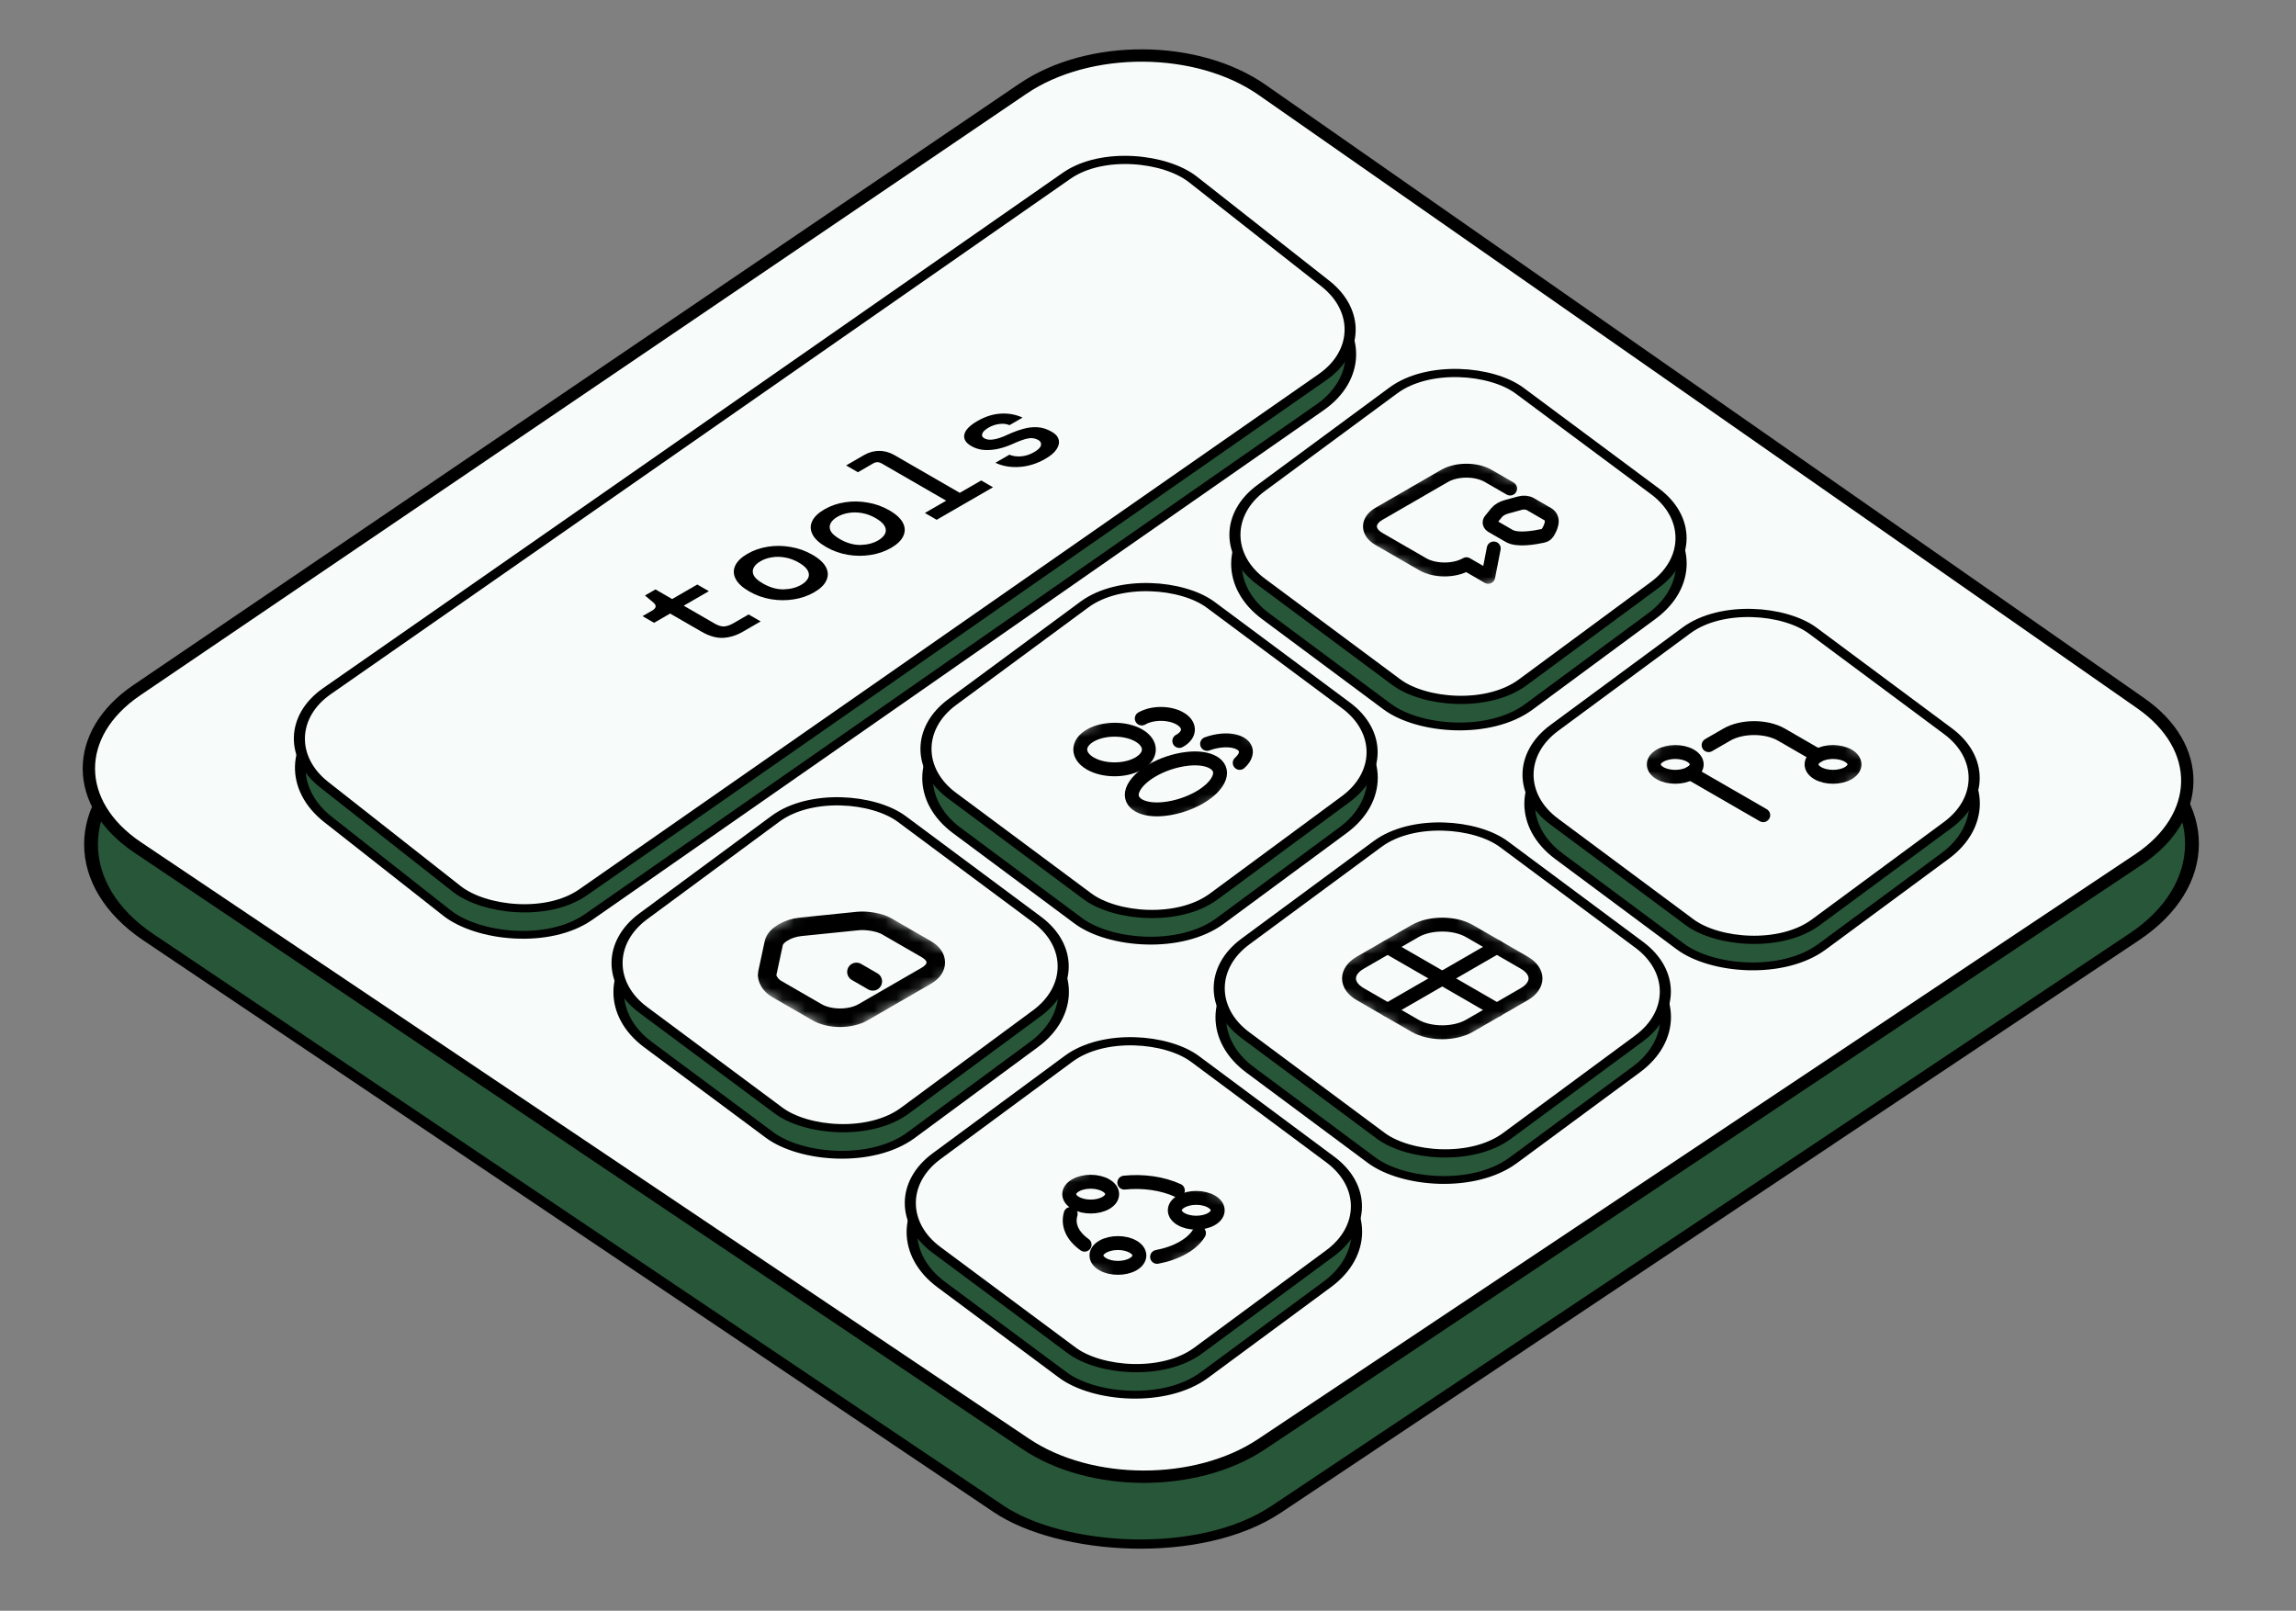
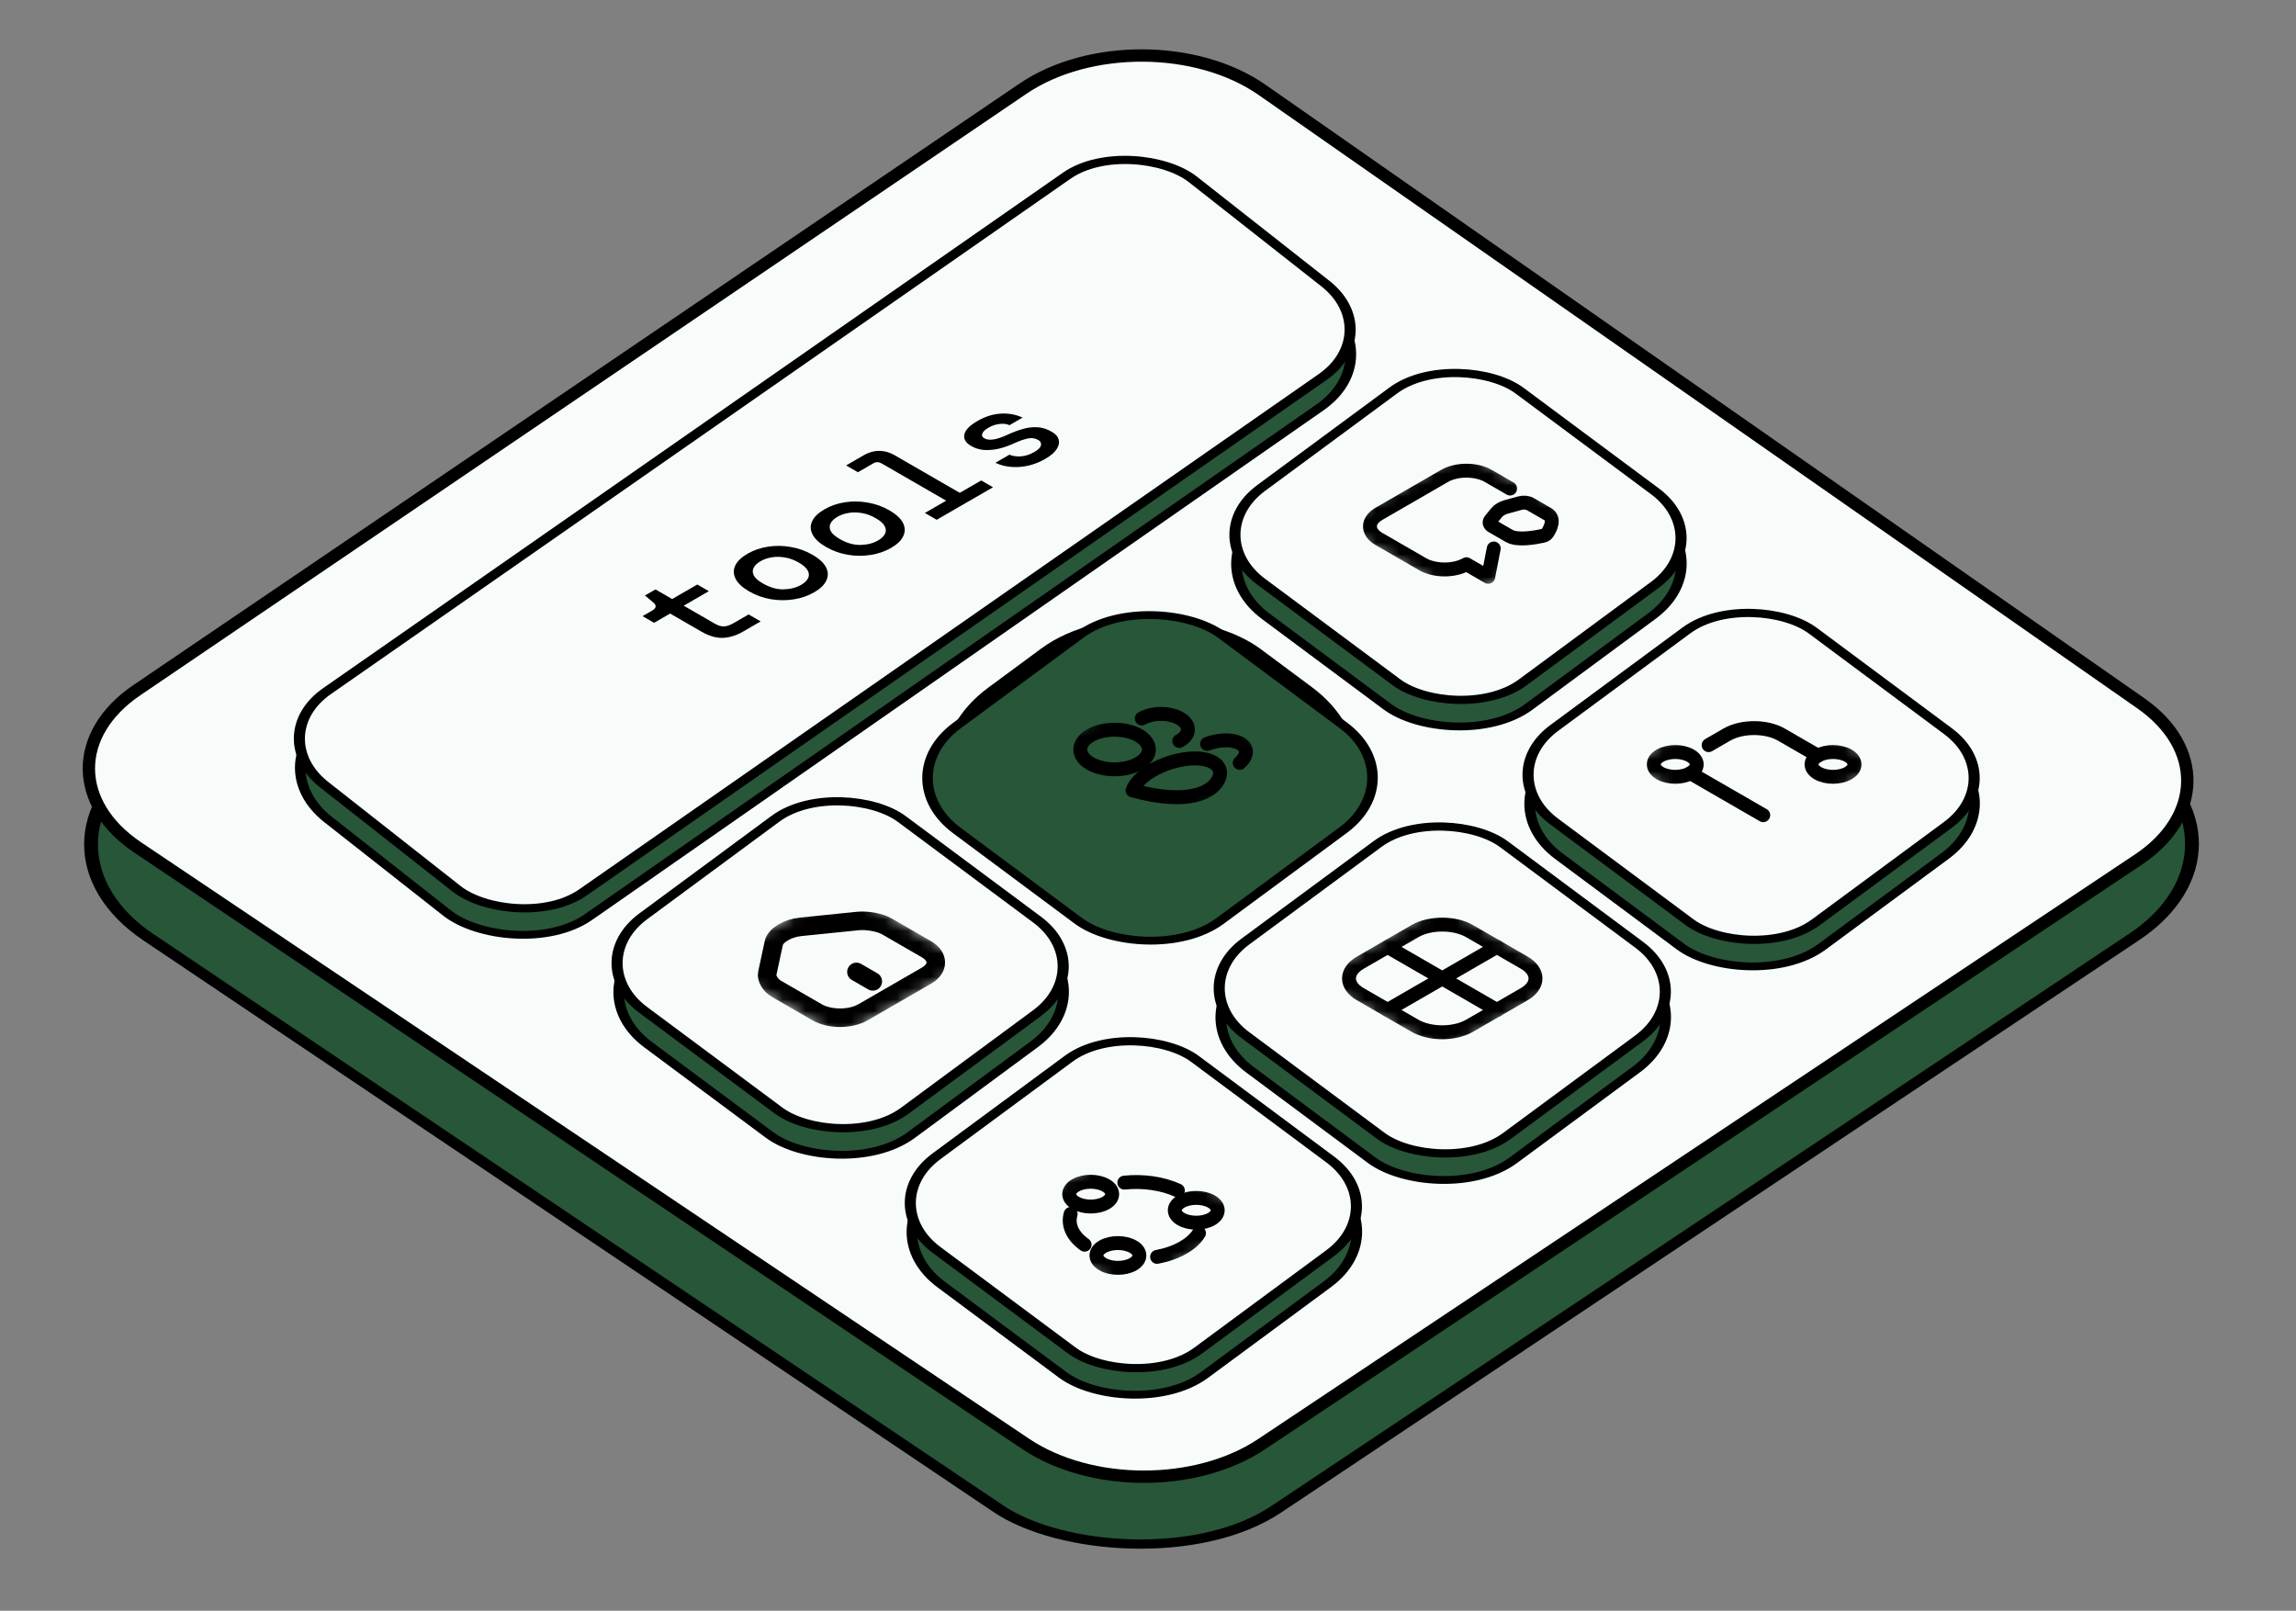
<svg xmlns="http://www.w3.org/2000/svg" width="201" height="141" viewBox="0 0 201 141" fill="none">
  <rect x="0" y="0" width="201" height="141" fill="#808080" stroke="none" />
  <rect x="0.855" y="0.001" width="119.54" height="118.913" rx="14.616" transform="matrix(0.832 -0.555 0.83 0.558 0.142 74.358)" fill="#285638" stroke="black" stroke-width="1.029" />
  <path d="M89.551 7.766C95.324 3.848 104.799 3.897 110.498 7.874L187.414 61.562C192.925 65.408 192.827 71.495 187.193 75.25L110.438 126.421C104.727 130.228 95.477 130.212 89.779 126.385L12.046 74.177C6.385 70.374 6.355 64.233 11.979 60.416L89.551 7.766Z" fill="#F7FCFA" stroke="black" stroke-width="1.081" />
  <rect x="0.652" y="0.001" width="28.813" height="28.669" rx="11.533" transform="matrix(0.805 -0.594 0.803 0.597 75.673 107.411)" fill="black" stroke="black" stroke-width="0.812" />
  <rect x="0.652" y="0.001" width="28.813" height="28.669" rx="7.71" transform="matrix(0.805 -0.594 0.803 0.597 75.673 108.224)" fill="#285638" stroke="black" stroke-width="0.812" />
  <rect x="0.685" y="0.001" width="28.126" height="28.509" rx="6.878" transform="matrix(0.805 -0.594 0.803 0.597 75.9 105.704)" fill="#F7FCFA" stroke="black" stroke-width="0.853" />
  <g clip-path="url(#clip0_1746_9871)">
    <mask id="mask0_1746_9871" style="mask-type:luminance" maskUnits="userSpaceOnUse" x="87" y="99" width="24" height="15">
      <path d="M98.841 99.874L87.363 106.5L98.841 113.126L110.319 106.5L98.841 99.874Z" fill="white" />
    </mask>
    <g mask="url(#mask0_1746_9871)">
      <path d="M98.426 103.523C100.047 103.355 101.764 103.584 103.117 104.211" stroke="black" stroke-width="1.217" stroke-linecap="round" stroke-linejoin="round" />
      <path d="M94.949 108.956C93.859 108.183 93.452 107.197 93.73 106.264" stroke="black" stroke-width="1.217" stroke-linecap="round" stroke-linejoin="round" />
      <path d="M101.295 110.023C102.132 109.866 102.921 109.593 103.586 109.209C104.227 108.839 104.686 108.408 104.963 107.944" stroke="black" stroke-width="1.217" stroke-linecap="round" stroke-linejoin="round" />
      <path d="M96.813 105.299C97.547 104.875 97.547 104.188 96.813 103.764C96.079 103.34 94.888 103.34 94.154 103.764C93.419 104.188 93.419 104.875 94.154 105.299C94.888 105.723 96.079 105.723 96.813 105.299Z" stroke="black" stroke-width="1.217" stroke-linecap="round" stroke-linejoin="round" />
      <path d="M99.196 110.666C99.93 110.242 99.93 109.555 99.196 109.131C98.461 108.707 97.271 108.707 96.537 109.131C95.802 109.555 95.802 110.242 96.537 110.666C97.271 111.09 98.461 111.09 99.196 110.666Z" stroke="black" stroke-width="1.217" stroke-linecap="round" stroke-linejoin="round" />
      <path d="M106.053 106.713C106.787 106.289 106.787 105.602 106.053 105.178C105.319 104.754 104.128 104.754 103.394 105.178C102.66 105.602 102.66 106.289 103.394 106.713C104.128 107.137 105.319 107.137 106.053 106.713Z" stroke="black" stroke-width="1.217" stroke-linecap="round" stroke-linejoin="round" />
    </g>
  </g>
  <rect x="0.652" y="0.001" width="28.813" height="28.669" rx="11.533" transform="matrix(0.805 -0.594 0.803 0.597 50.002 86.407)" fill="black" stroke="black" stroke-width="0.812" />
  <rect x="0.652" y="0.001" width="28.813" height="28.669" rx="7.71" transform="matrix(0.805 -0.594 0.803 0.597 50.005 87.22)" fill="#285638" stroke="black" stroke-width="0.812" />
  <rect x="0.685" y="0.001" width="28.126" height="28.509" rx="6.878" transform="matrix(0.805 -0.594 0.803 0.597 50.229 84.7)" fill="#F7FCFA" stroke="black" stroke-width="0.853" />
  <g clip-path="url(#clip1_1746_9871)">
    <mask id="mask1_1746_9871" style="mask-type:luminance" maskUnits="userSpaceOnUse" x="62" y="77" width="24" height="14">
      <path d="M73.546 77.632L62.068 84.258L73.546 90.884L85.024 84.258L73.546 77.632Z" fill="white" />
    </mask>
    <g mask="url(#mask1_1746_9871)">
      <path d="M67.741 82.547L67.172 85.195C67.076 85.636 67.44 86.249 67.98 86.561L71.524 88.607C72.633 89.248 74.446 89.25 75.555 88.61L81.094 85.413C82.203 84.772 82.198 83.726 81.094 83.088L77.612 81.078C77.033 80.744 75.905 80.54 75.101 80.622L70.075 81.133C68.936 81.249 67.884 81.884 67.741 82.547Z" stroke="black" stroke-width="1.623" stroke-linecap="round" stroke-linejoin="round" />
      <path d="M76.409 85.906L74.975 85.078" stroke="black" stroke-width="1.623" stroke-linecap="round" stroke-linejoin="round" />
    </g>
  </g>
  <rect x="0.652" y="0.019" width="93.418" height="28.669" rx="7.71" transform="matrix(0.821 -0.572 0.786 0.618 22.106 67.329)" fill="#285638" stroke="black" stroke-width="0.812" />
  <rect x="0.685" y="0.02" width="92.63" height="28.509" rx="6.878" transform="matrix(0.821 -0.572 0.786 0.618 22.396 64.817)" fill="#F7FCFA" stroke="black" stroke-width="0.853" />
  <path d="M65.01 55.31C64.463 55.625 63.898 55.8 63.314 55.835C62.722 55.865 62.086 55.684 61.405 55.29L58.664 53.708L57.26 54.519L56.249 53.935L57.081 53.455C57.462 53.235 57.5 52.997 57.193 52.742L56.463 52.126L57.384 51.595L58.844 52.438L61.045 51.167L62.056 51.75L59.855 53.021L62.573 54.59C62.865 54.759 63.134 54.841 63.381 54.837C63.628 54.824 63.913 54.724 64.235 54.538L65.538 53.786L66.593 54.396L65.01 55.31ZM71.272 51.85C70.741 52.157 70.146 52.362 69.487 52.466C68.828 52.57 68.161 52.565 67.487 52.453C66.806 52.336 66.17 52.107 65.578 51.766C64.987 51.424 64.594 51.059 64.399 50.67C64.197 50.277 64.186 49.89 64.365 49.509C64.545 49.129 64.904 48.783 65.444 48.472C65.983 48.161 66.578 47.955 67.229 47.856C67.888 47.752 68.555 47.761 69.228 47.882C69.902 47.994 70.535 48.221 71.126 48.563C71.718 48.904 72.115 49.272 72.317 49.665C72.512 50.054 72.519 50.439 72.339 50.819C72.167 51.195 71.812 51.539 71.272 51.85ZM70.138 51.195C70.423 51.031 70.621 50.843 70.733 50.631C70.846 50.419 70.842 50.197 70.722 49.963C70.602 49.721 70.34 49.483 69.936 49.25C69.524 49.012 69.112 48.861 68.701 48.796C68.296 48.727 67.911 48.725 67.544 48.79C67.184 48.85 66.862 48.962 66.578 49.127C66.293 49.291 66.095 49.479 65.983 49.691C65.87 49.903 65.87 50.127 65.983 50.365C66.102 50.599 66.368 50.834 66.78 51.072C67.394 51.426 68 51.599 68.599 51.591C69.198 51.573 69.711 51.441 70.138 51.195ZM78.007 47.962C77.475 48.269 76.88 48.474 76.221 48.578C75.562 48.682 74.896 48.678 74.222 48.565C73.54 48.449 72.904 48.219 72.313 47.878C71.721 47.536 71.328 47.171 71.133 46.782C70.931 46.389 70.92 46.002 71.1 45.622C71.279 45.241 71.639 44.895 72.178 44.584C72.717 44.273 73.312 44.068 73.964 43.968C74.623 43.864 75.289 43.873 75.963 43.994C76.637 44.106 77.269 44.333 77.861 44.675C78.452 45.016 78.849 45.384 79.051 45.777C79.246 46.166 79.254 46.551 79.074 46.931C78.902 47.307 78.546 47.651 78.007 47.962ZM76.873 47.307C77.157 47.143 77.355 46.955 77.468 46.743C77.58 46.532 77.576 46.309 77.457 46.075C77.337 45.833 77.075 45.596 76.67 45.362C76.258 45.124 75.847 44.973 75.435 44.908C75.031 44.839 74.645 44.837 74.278 44.902C73.919 44.962 73.597 45.075 73.312 45.239C73.028 45.403 72.829 45.591 72.717 45.803C72.605 46.015 72.605 46.24 72.717 46.477C72.837 46.711 73.103 46.946 73.514 47.184C74.128 47.539 74.735 47.712 75.334 47.703C75.933 47.686 76.446 47.554 76.873 47.307ZM82.001 45.501L80.968 44.904L82.832 43.828L77.183 40.567C76.936 40.424 76.692 40.422 76.453 40.56L75.105 41.338L74.072 40.742L75.633 39.84C76.067 39.59 76.512 39.467 76.969 39.471C77.426 39.467 77.871 39.59 78.306 39.84L84.022 43.141L85.898 42.058L86.931 42.654L82.001 45.501ZM91.52 40.161C90.787 40.584 90.031 40.822 89.252 40.874C88.473 40.926 87.769 40.805 87.14 40.511L88.365 39.804C88.671 39.929 89.016 39.977 89.398 39.947C89.787 39.912 90.165 39.789 90.532 39.577C90.884 39.374 91.082 39.177 91.127 38.987C91.172 38.788 91.097 38.633 90.903 38.52C90.618 38.356 90.308 38.311 89.971 38.384C89.641 38.453 89.229 38.6 88.735 38.825C88.308 39.02 87.874 39.171 87.432 39.279C86.991 39.378 86.567 39.415 86.163 39.389C85.751 39.359 85.373 39.244 85.029 39.046C84.542 38.765 84.34 38.428 84.422 38.034C84.505 37.641 84.887 37.247 85.568 36.854C86.249 36.461 86.931 36.245 87.612 36.206C88.293 36.167 88.93 36.283 89.521 36.556L88.376 37.217C88.121 37.105 87.829 37.07 87.5 37.113C87.163 37.152 86.844 37.258 86.545 37.431C86.238 37.608 86.055 37.783 85.995 37.956C85.927 38.125 85.987 38.263 86.174 38.371C86.579 38.605 87.26 38.497 88.219 38.047C88.675 37.835 89.121 37.669 89.555 37.548C89.982 37.422 90.405 37.373 90.824 37.399C91.236 37.42 91.648 37.55 92.06 37.788C92.404 37.978 92.61 38.209 92.677 38.481C92.752 38.749 92.692 39.03 92.498 39.324C92.31 39.614 91.985 39.893 91.52 40.161Z" fill="black" />
-   <rect x="0.652" y="0.001" width="28.813" height="28.669" rx="11.533" transform="matrix(0.805 -0.594 0.803 0.597 102.712 88.614)" fill="black" stroke="black" stroke-width="0.812" />
  <rect x="0.652" y="0.001" width="28.813" height="28.669" rx="7.71" transform="matrix(0.805 -0.594 0.803 0.597 102.712 89.427)" fill="#285638" stroke="black" stroke-width="0.812" />
  <rect x="0.685" y="0.001" width="28.126" height="28.509" rx="6.878" transform="matrix(0.805 -0.594 0.803 0.597 102.943 86.907)" fill="#F7FCFA" stroke="black" stroke-width="0.853" />
  <g clip-path="url(#clip2_1746_9871)">
    <mask id="mask2_1746_9871" style="mask-type:luminance" maskUnits="userSpaceOnUse" x="114" y="79" width="24" height="14">
      <path d="M126.261 79.022L114.783 85.648L126.261 92.275L137.739 85.648L126.261 79.022Z" fill="white" />
    </mask>
    <g mask="url(#mask2_1746_9871)">
      <path d="M119.087 84.268L123.869 81.507C125.189 80.745 127.331 80.745 128.651 81.507L133.434 84.268C134.754 85.03 134.754 86.267 133.434 87.029L128.651 89.79C127.331 90.552 125.189 90.552 123.869 89.79L119.087 87.029C117.767 86.267 117.767 85.03 119.087 84.268Z" stroke="black" stroke-width="1.217" stroke-linecap="round" stroke-linejoin="round" />
      <path d="M121.48 82.891L131.045 88.412" stroke="black" stroke-width="1.217" stroke-linecap="round" stroke-linejoin="round" />
      <path d="M131.045 82.884L121.48 88.406" stroke="black" stroke-width="1.217" stroke-linecap="round" stroke-linejoin="round" />
    </g>
  </g>
  <rect x="0.652" y="0.001" width="28.813" height="28.669" rx="11.533" transform="matrix(0.805 -0.594 0.803 0.597 77.043 67.665)" fill="black" stroke="black" stroke-width="0.812" />
  <rect x="0.652" y="0.001" width="28.813" height="28.669" rx="7.71" transform="matrix(0.805 -0.594 0.803 0.597 77.043 68.478)" fill="#285638" stroke="black" stroke-width="0.812" />
-   <rect x="0.685" y="0.001" width="28.126" height="28.509" rx="6.878" transform="matrix(0.805 -0.594 0.803 0.597 77.272 65.95)" fill="#F7FCFA" stroke="black" stroke-width="0.853" />
  <g clip-path="url(#clip3_1746_9871)">
    <mask id="mask3_1746_9871" style="mask-type:luminance" maskUnits="userSpaceOnUse" x="90" y="59" width="24" height="14">
      <path d="M101.665 59.694L90.188 66.32L101.665 72.947L113.143 66.32L101.665 59.694Z" fill="white" />
    </mask>
    <g mask="url(#mask3_1746_9871)">
      <path d="M99.77 66.788C99.718 66.813 99.66 66.846 99.612 66.879C98.436 67.514 96.599 67.498 95.451 66.835C94.28 66.159 94.275 65.063 95.451 64.383C96.623 63.707 98.527 63.707 99.698 64.383C100.841 65.049 100.87 66.109 99.77 66.788Z" stroke="black" stroke-width="1.217" stroke-linecap="round" stroke-linejoin="round" />
      <path d="M99.955 62.894C100.883 62.358 102.379 62.361 103.302 62.894C104.206 63.416 104.225 64.255 103.365 64.79C103.322 64.81 103.279 64.835 103.24 64.862" stroke="black" stroke-width="1.217" stroke-linecap="round" stroke-linejoin="round" />
-       <path d="M99.147 69.19C98.765 70.306 100.027 71.035 101.955 70.811C104.15 70.56 106.307 69.315 106.742 68.047C107.125 66.932 105.862 66.203 103.935 66.427C101.749 66.678 99.592 67.923 99.147 69.19Z" stroke="black" stroke-width="1.217" stroke-linecap="round" stroke-linejoin="round" />
+       <path d="M99.147 69.19C104.15 70.56 106.307 69.315 106.742 68.047C107.125 66.932 105.862 66.203 103.935 66.427C101.749 66.678 99.592 67.923 99.147 69.19Z" stroke="black" stroke-width="1.217" stroke-linecap="round" stroke-linejoin="round" />
      <path d="M108.528 66.781C108.8 66.541 108.987 66.273 109.049 66C109.235 65.246 108.312 64.714 107.007 64.821C106.543 64.857 106.089 64.965 105.673 65.117" stroke="black" stroke-width="1.217" stroke-linecap="round" stroke-linejoin="round" />
    </g>
  </g>
  <rect x="0.652" y="0.001" width="28.813" height="28.669" rx="11.533" transform="matrix(0.805 -0.594 0.803 0.597 129.751 69.919)" fill="black" stroke="black" stroke-width="0.812" />
  <rect x="0.652" y="0.001" width="28.813" height="28.669" rx="7.71" transform="matrix(0.805 -0.594 0.803 0.597 129.751 70.731)" fill="#285638" stroke="black" stroke-width="0.812" />
  <rect x="0.685" y="0.001" width="28.126" height="28.509" rx="6.878" transform="matrix(0.805 -0.594 0.803 0.597 129.979 68.212)" fill="#F7FCFA" stroke="black" stroke-width="0.853" />
  <g clip-path="url(#clip4_1746_9871)">
    <mask id="mask4_1746_9871" style="mask-type:luminance" maskUnits="userSpaceOnUse" x="142" y="60" width="24" height="14">
      <path d="M153.562 60.288L142.084 66.914L153.562 73.54L165.04 66.914L153.562 60.288Z" fill="white" />
    </mask>
    <g mask="url(#mask4_1746_9871)">
      <path d="M161.799 67.682C162.533 67.258 162.533 66.57 161.799 66.147C161.065 65.723 159.874 65.723 159.14 66.147C158.406 66.57 158.406 67.258 159.14 67.682C159.874 68.106 161.065 68.106 161.799 67.682Z" stroke="black" stroke-width="1.217" stroke-linecap="round" stroke-linejoin="round" />
      <path d="M147.987 67.682C148.721 67.258 148.721 66.57 147.987 66.147C147.252 65.723 146.062 65.723 145.328 66.147C144.593 66.57 144.593 67.258 145.328 67.682C146.062 68.106 147.252 68.106 147.987 67.682Z" stroke="black" stroke-width="1.217" stroke-linecap="round" stroke-linejoin="round" />
      <path d="M149.578 65.227L151.171 64.307C152.491 63.545 154.633 63.545 155.953 64.307L159.143 66.149" stroke="black" stroke-width="1.217" stroke-linecap="round" stroke-linejoin="round" />
      <path d="M147.986 67.68L154.361 71.36" stroke="black" stroke-width="1.217" stroke-linecap="round" stroke-linejoin="round" />
    </g>
  </g>
  <rect x="0.652" y="0.001" width="28.813" height="28.669" rx="11.533" transform="matrix(0.805 -0.594 0.803 0.597 104.085 48.907)" fill="black" stroke="black" stroke-width="0.812" />
  <rect x="0.652" y="0.001" width="28.813" height="28.669" rx="7.71" transform="matrix(0.805 -0.594 0.803 0.597 104.085 49.728)" fill="#285638" stroke="black" stroke-width="0.812" />
  <rect x="0.685" y="0.001" width="28.126" height="28.509" rx="6.878" transform="matrix(0.805 -0.594 0.803 0.597 104.318 47.208)" fill="#F7FCFA" stroke="black" stroke-width="0.853" />
  <g clip-path="url(#clip5_1746_9871)">
    <mask id="mask5_1746_9871" style="mask-type:luminance" maskUnits="userSpaceOnUse" x="116" y="39" width="24" height="14">
      <path d="M128.163 39.327L116.686 45.953L128.163 52.579L139.641 45.953L128.163 39.327Z" fill="white" />
    </mask>
    <g mask="url(#mask5_1746_9871)">
      <path d="M132.137 46.919C132.845 47.327 134.361 47.059 135.021 46.916C135.232 46.872 135.394 46.778 135.466 46.659C135.715 46.278 136.179 45.403 135.471 44.994L133.969 44.127C133.735 43.992 133.376 43.956 133.08 44.039L131.922 44.354C131.525 44.461 131.205 44.646 131.018 44.876L130.478 45.541C130.339 45.715 130.397 45.919 130.631 46.054L132.133 46.921L132.137 46.919Z" stroke="black" stroke-width="1.217" stroke-linecap="round" stroke-linejoin="round" />
      <path d="M130.767 48.011L130.284 50.493L128.375 49.391C127.319 50.001 125.606 50.001 124.549 49.391L120.724 47.182C119.667 46.572 119.667 45.584 120.724 44.974L126.462 41.661C127.519 41.05 129.232 41.05 130.288 41.661L132.201 42.765" stroke="black" stroke-width="1.217" stroke-linecap="round" stroke-linejoin="round" />
    </g>
  </g>
  <defs>
    <clipPath id="clip0_1746_9871">
      <rect width="13.253" height="13.253" fill="white" transform="matrix(0.866 -0.5 0.866 0.5 87.363 106.5)" />
    </clipPath>
    <clipPath id="clip1_1746_9871">
      <rect width="13.253" height="13.253" fill="white" transform="matrix(0.866 -0.5 0.866 0.5 62.068 84.258)" />
    </clipPath>
    <clipPath id="clip2_1746_9871">
      <rect width="13.253" height="13.253" fill="white" transform="matrix(0.866 -0.5 0.866 0.5 114.783 85.648)" />
    </clipPath>
    <clipPath id="clip3_1746_9871">
      <rect width="13.253" height="13.253" fill="white" transform="matrix(0.866 -0.5 0.866 0.5 90.188 66.32)" />
    </clipPath>
    <clipPath id="clip4_1746_9871">
      <rect width="13.253" height="13.253" fill="white" transform="matrix(0.866 -0.5 0.866 0.5 142.084 66.914)" />
    </clipPath>
    <clipPath id="clip5_1746_9871">
      <rect width="13.253" height="13.253" fill="white" transform="matrix(0.866 -0.5 0.866 0.5 116.686 45.953)" />
    </clipPath>
  </defs>
</svg>